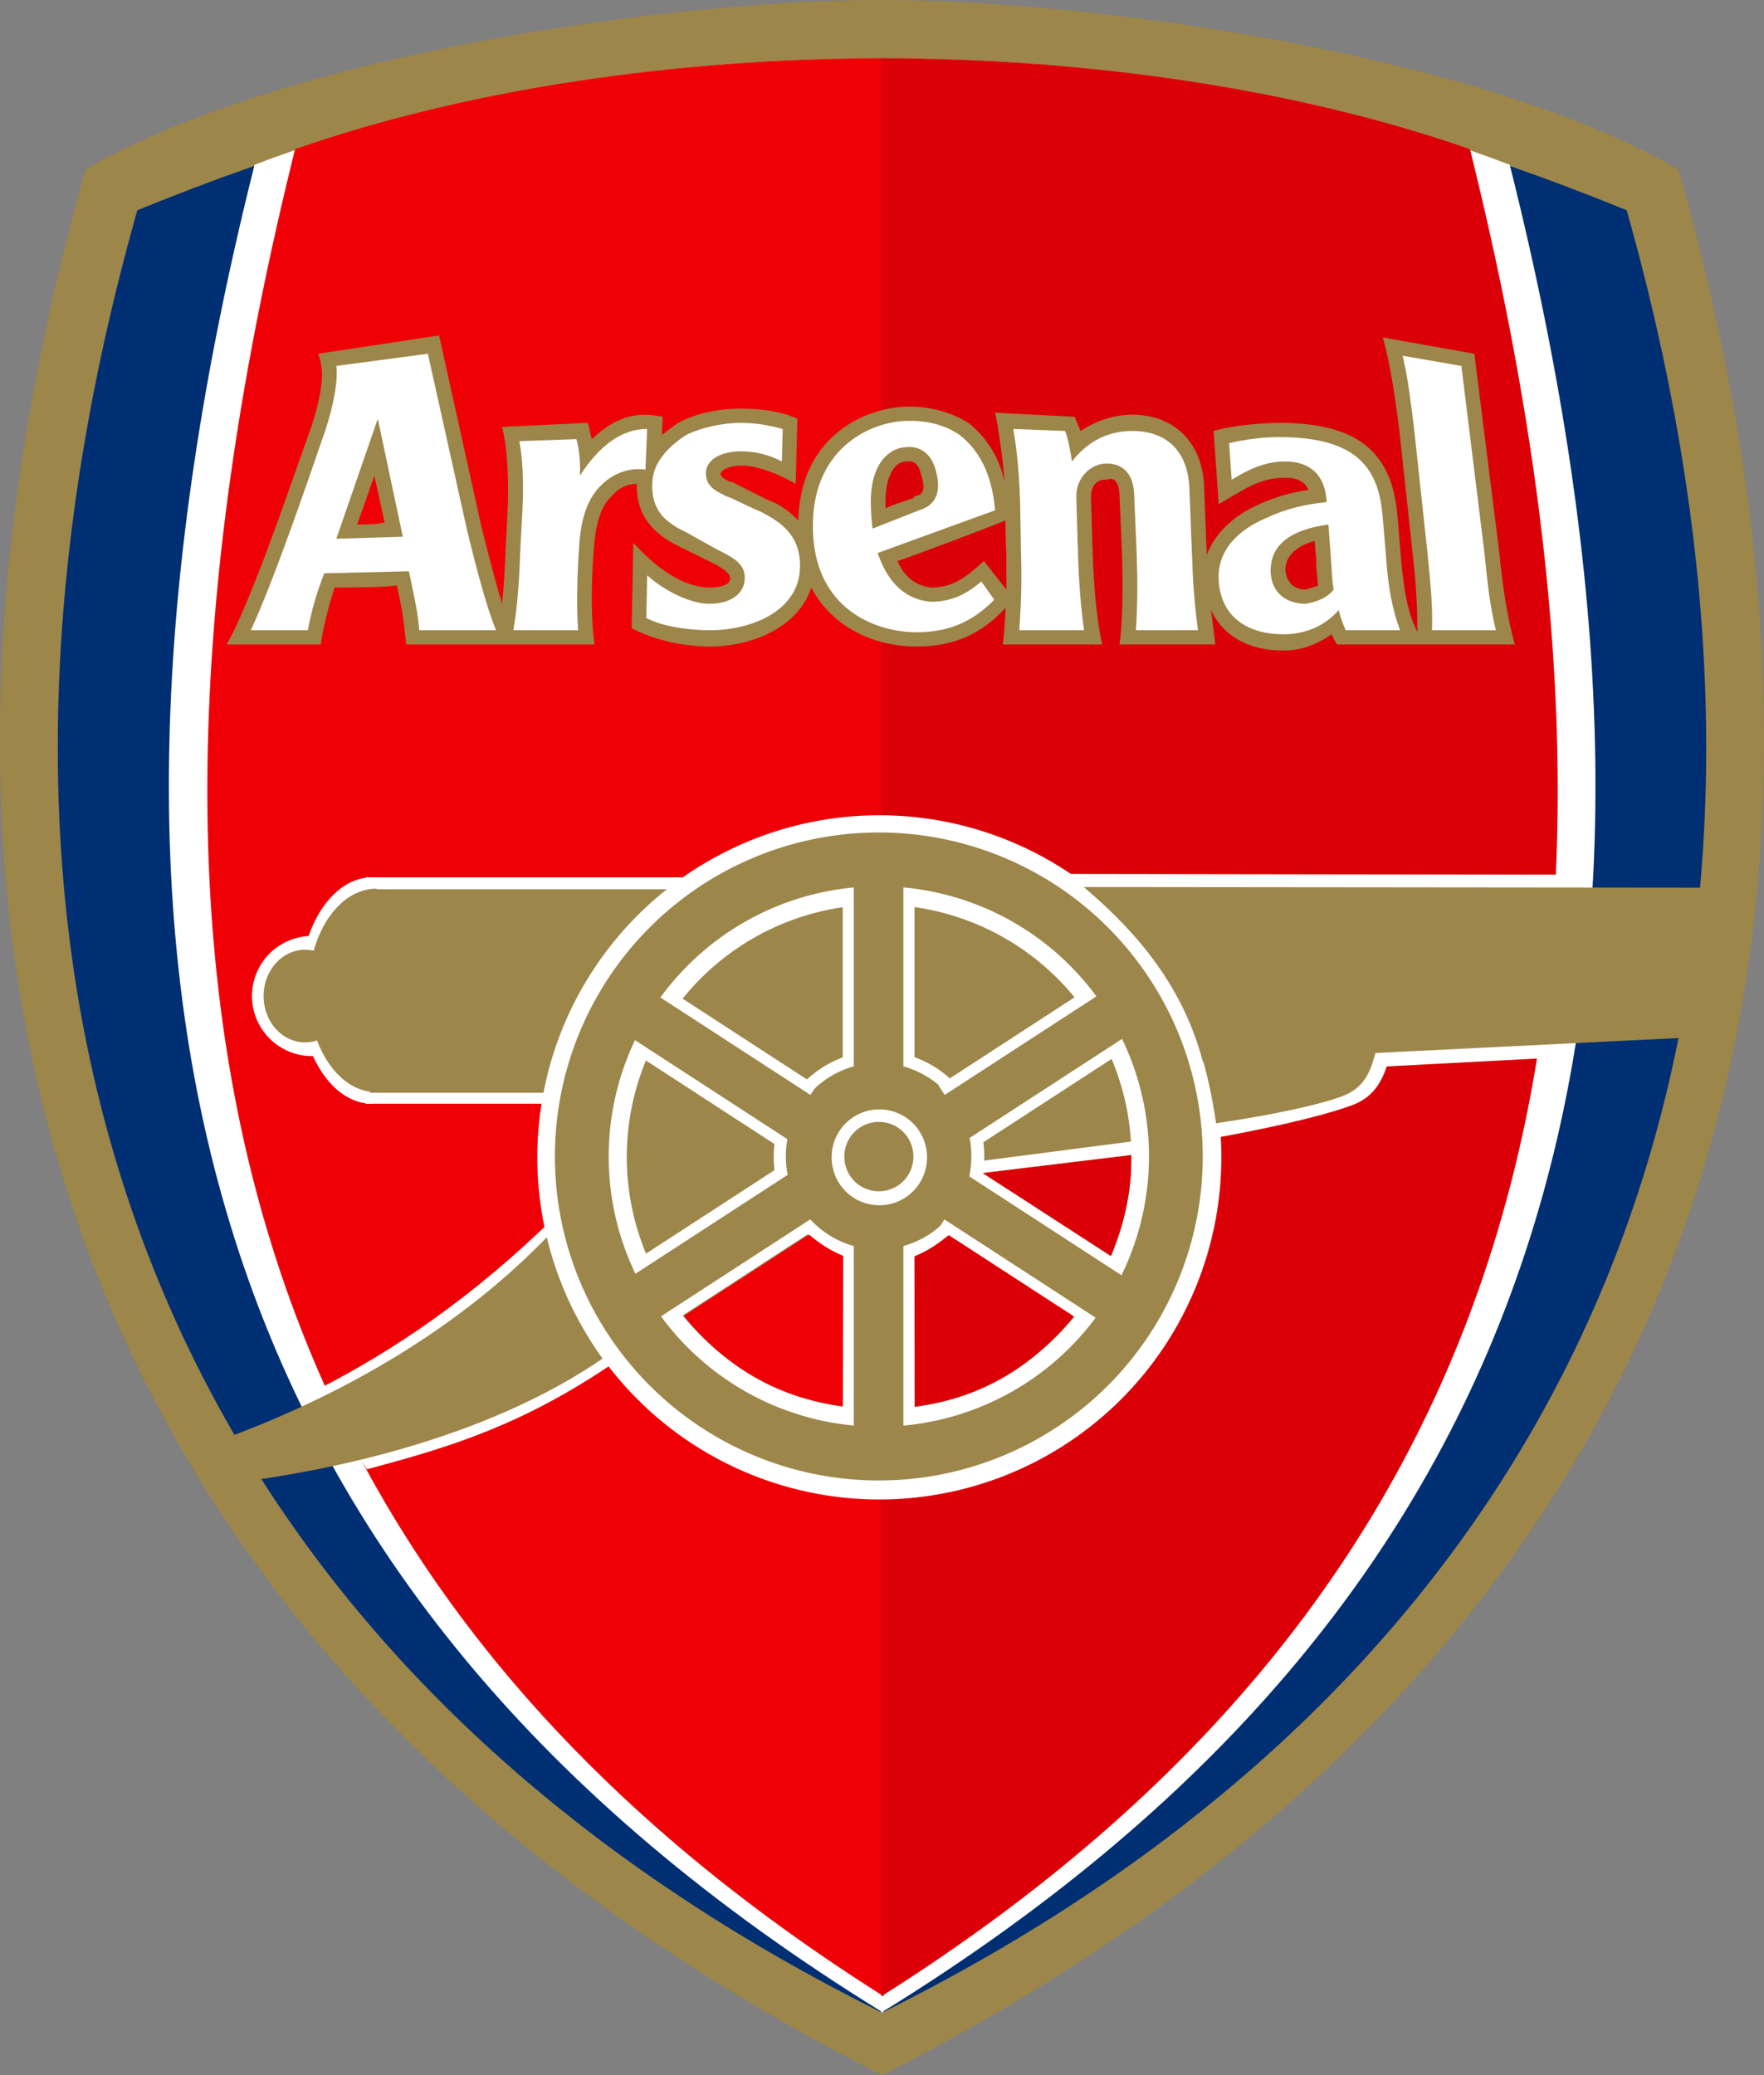
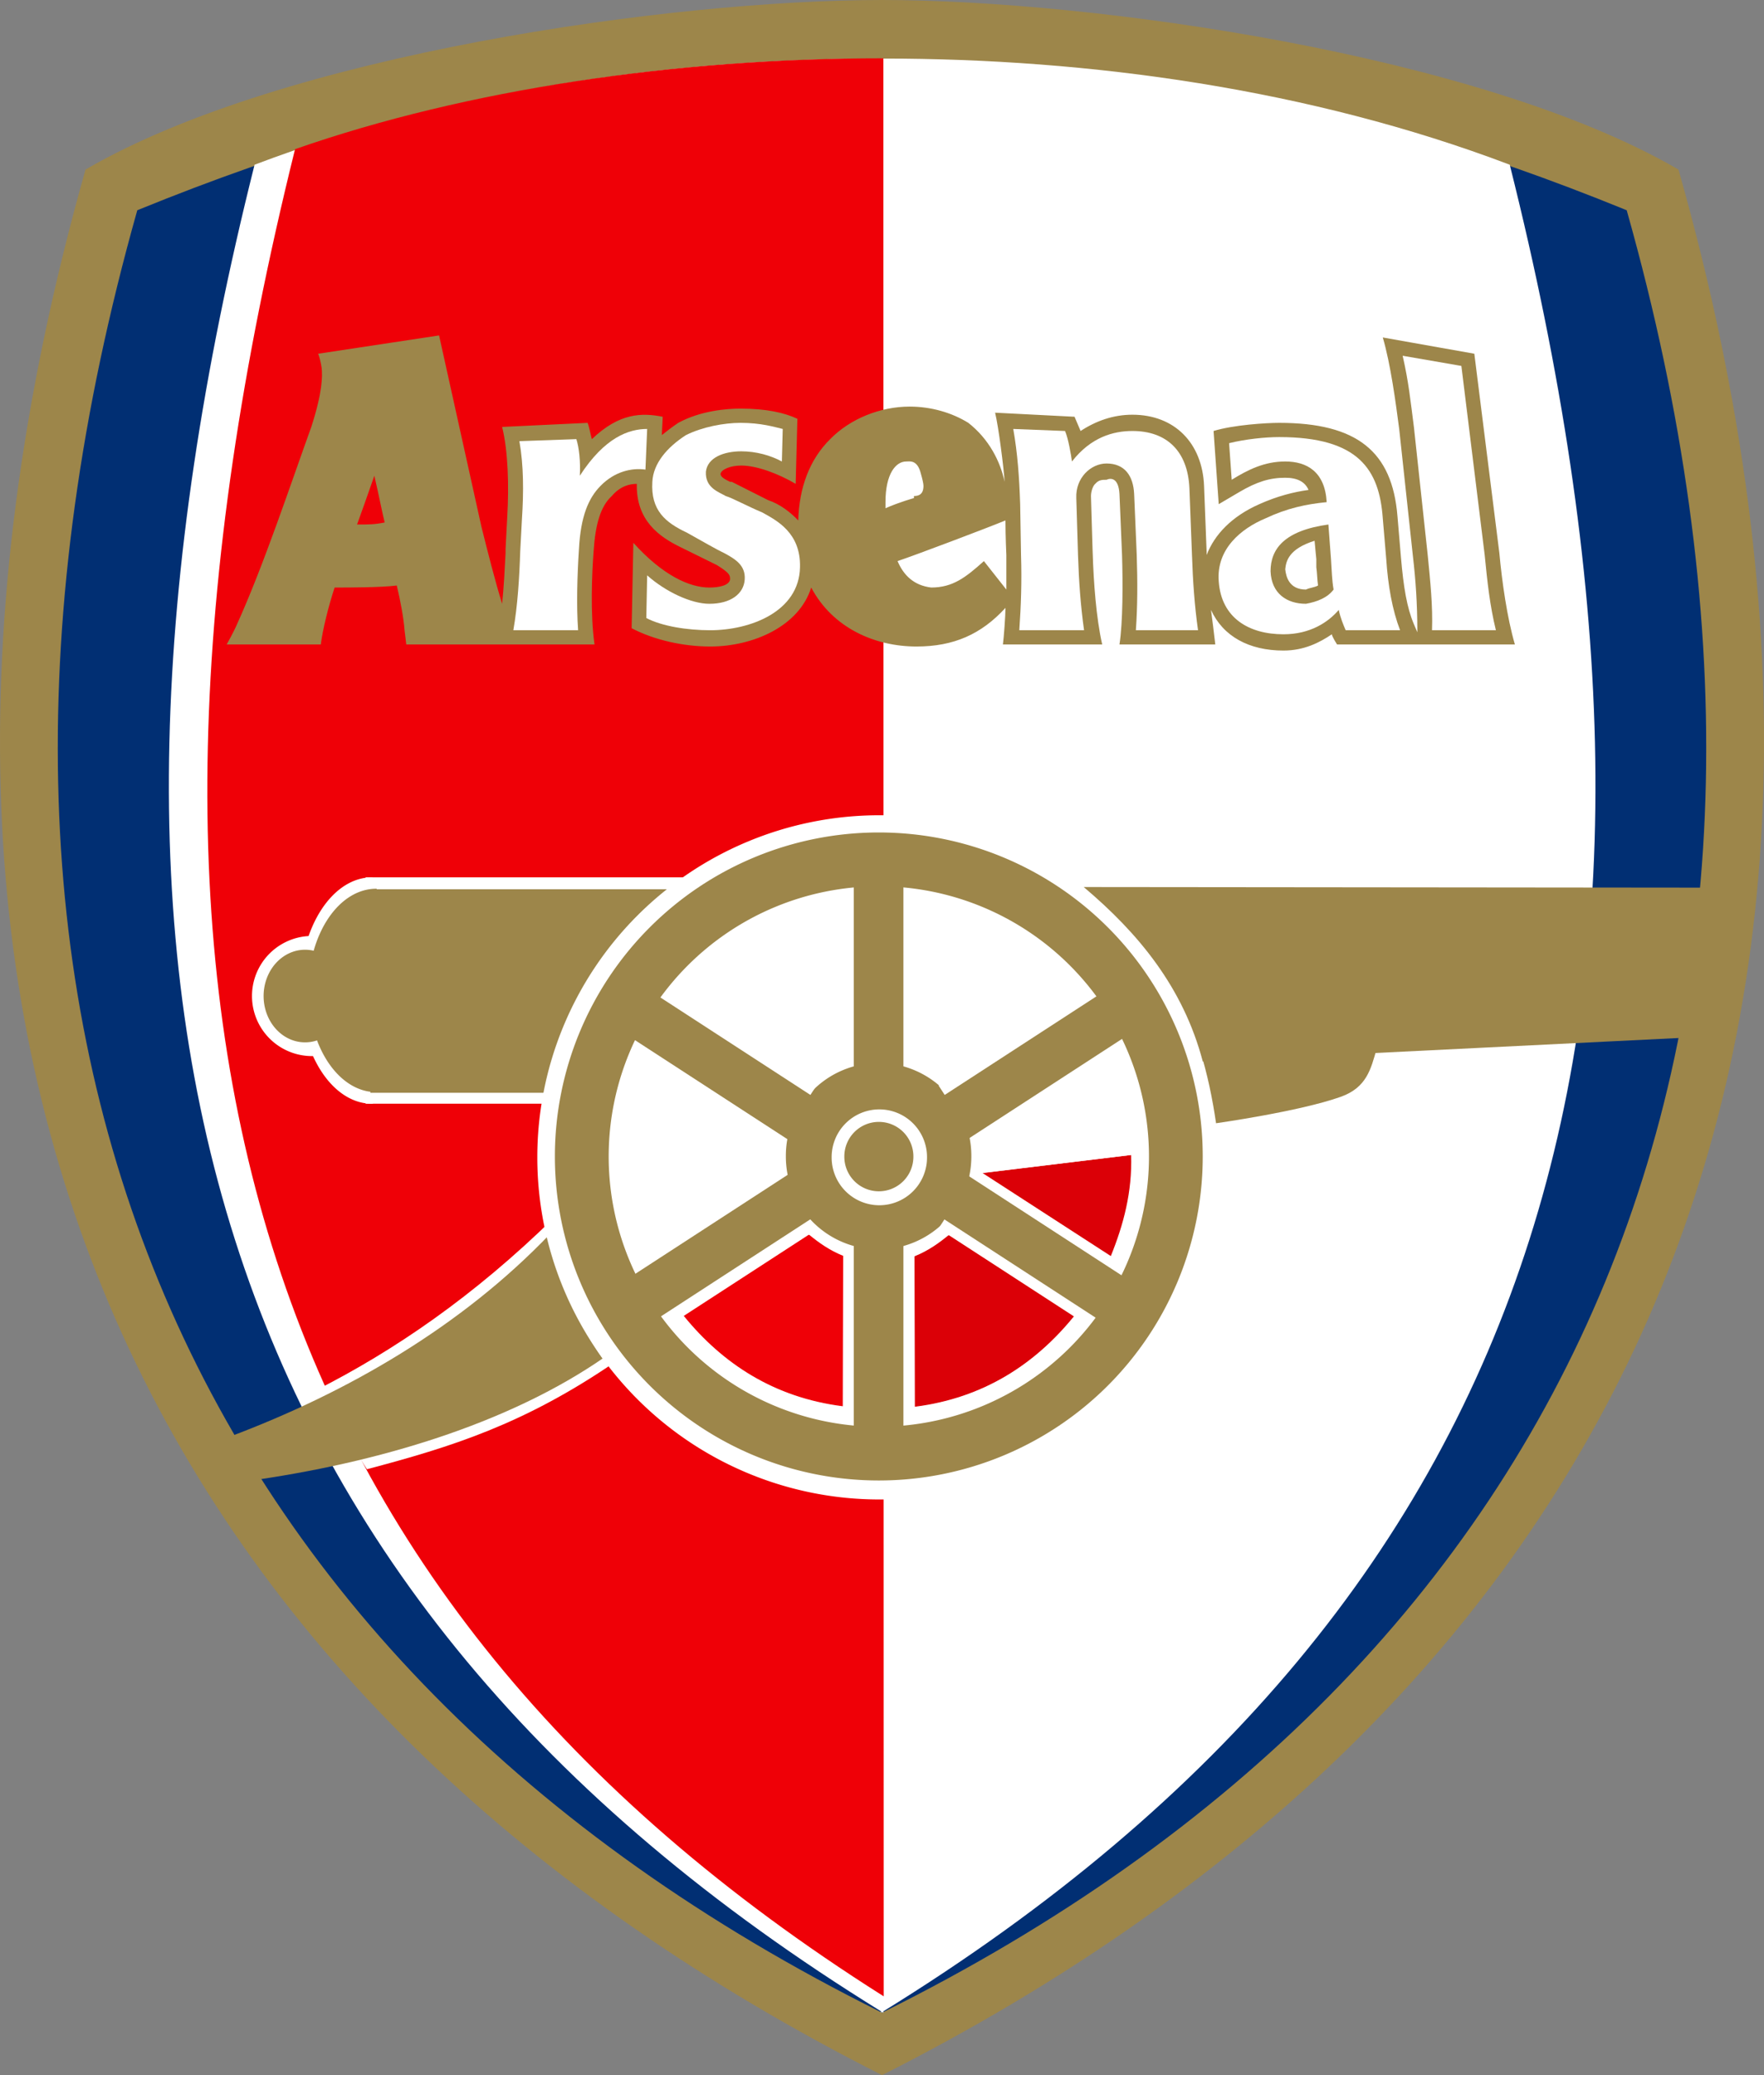
<svg xmlns="http://www.w3.org/2000/svg" version="1.0" id="svg8661" height="866.656" width="736.949">
  <rect width="100%" height="100%" fill="#808080" stroke="none" />
  <defs id="defs8663">
    
  </defs>
  <g transform="translate(-6.525,-99.034)" id="layer1">
    <g id="g2623">
      <path style="fill:#9d864a;fill-opacity:1;fill-rule:evenodd;stroke:#9d864a;stroke-width:1px;stroke-linecap:butt;stroke-linejoin:miter;stroke-opacity:1" d="M 375.014,99.534 C 287.176,99.534 125.223,122.24 42.67,170.19 C -65.936,554.983 81.798,816.707 375.014,965.19 C 668.23,816.707 815.932,553.686 707.326,170.19 C 624.773,122.24 462.852,99.534 375.014,99.534 z" id="path6134" />
      <path style="fill:#012f73;fill-opacity:1;fill-rule:evenodd;stroke:#012f73;stroke-width:1px;stroke-linecap:butt;stroke-linejoin:miter;stroke-opacity:1" d="M 375.014,124.284 C 288.683,124.284 191.553,135.306 64.295,187.222 C -30.446,523.11 79.465,792.343 375.014,939.097 C 670.562,792.343 780.442,523.11 685.701,187.222 C 558.443,135.306 461.345,124.284 375.014,124.284 z" id="path5154" />
      <path style="fill:#ffffff;fill-opacity:1;fill-rule:evenodd;stroke:#ffffff;stroke-width:1px;stroke-linecap:butt;stroke-linejoin:miter;stroke-opacity:1" d="M 374.582,123.989 C 288.689,123.989 196.477,136.673 113.301,168.208 C 26.999,512.13 90.624,763.246 375.082,938.801 L 374.582,123.989 z M 375.082,938.801 C 659.541,763.246 723.134,512.13 636.832,168.208 C 553.656,136.673 461.476,123.989 375.582,123.989 L 375.082,938.801 z" id="path4180" />
      <path id="path4174" d="M 375.08,123.881 C 288.749,123.881 201.31,136.92 130.206,161.726 C 40.836,522.135 112.613,765.593 375.218,931.926 L 375.08,123.881 z" style="fill:#ef0007;fill-opacity:1;fill-rule:evenodd;stroke:#ef0007;stroke-width:1px;stroke-linecap:butt;stroke-linejoin:miter;stroke-opacity:1" />
-       <path style="fill:#db0007;fill-opacity:1;fill-rule:evenodd;stroke:#db0007;stroke-width:1px;stroke-linecap:butt;stroke-linejoin:miter;stroke-opacity:1" d="M 375.287,123.881 C 461.618,123.881 549.127,136.92 620.23,161.726 C 709.6,522.135 637.823,765.593 375.218,931.926 L 375.287,123.881 z" id="path4176" />
      <g id="g2571">
        <path style="fill:#ffffff;fill-opacity:1;fill-rule:evenodd;stroke:none;stroke-width:0.3;stroke-linecap:butt;stroke-linejoin:miter;stroke-miterlimit:4;stroke-dasharray:none;stroke-opacity:1" d="M 263.495,667.873 C 225.382,693.945 195.056,703.365 159.826,712.675 L 138.548,679.684 C 170.904,663.326 204.416,640.533 238.163,607.457 C 241.054,639.552 255.931,662.253 263.495,667.873 z" id="path4139" />
        <path id="path2197" d="M 258.274,666.447 C 222.157,691.283 171.756,708.523 114.063,717.025 L 102.336,699.145 C 151.684,680.655 199.381,653.042 236.379,614.342 C 241.978,639.135 250.515,655.604 258.274,666.447 z" style="fill:#9d864a;fill-opacity:1;fill-rule:evenodd;stroke:none;stroke-width:0.3;stroke-linecap:butt;stroke-linejoin:miter;stroke-miterlimit:4;stroke-dasharray:none;stroke-opacity:1" />
        <path transform="matrix(1.419,0,0,1.419,-9.439,-122.809)" d="M 120.804,449.505 A 17.682,17.682 0 1 1 85.44,449.505 A 17.682,17.682 0 1 1 120.804,449.505 z" id="path18808" style="fill:#ffffff;fill-opacity:1;stroke:none;stroke-width:0.4;stroke-miterlimit:4;stroke-dasharray:none;stroke-dashoffset:0;stroke-opacity:1" />
        <path style="fill:#ffffff;fill-opacity:1;fill-rule:evenodd;stroke:none;stroke-width:0.435;stroke-linecap:butt;stroke-linejoin:miter;stroke-miterlimit:4;stroke-dasharray:none;stroke-opacity:1" d="M 159.286,465.457 L 159.286,560.003 L 233.794,560.003 C 238.676,528.366 256.715,494.698 297.495,465.457 L 159.286,465.457" id="path15893" />
        <path style="fill:#ffffff;fill-opacity:1;stroke:none;stroke-width:0.4;stroke-miterlimit:4;stroke-dasharray:none;stroke-dashoffset:0;stroke-opacity:1" id="path15895" d="M 135.378,542.022 A 25.006,42.437 0 1 1 135.239,457.153" transform="matrix(1.206,0,0,1.114,-0.984,-43.796)" />
        <path style="fill:#9d864a;fill-opacity:1;stroke:none;stroke-width:0.4;stroke-miterlimit:4;stroke-dasharray:none;stroke-dashoffset:0;stroke-opacity:1" id="path18810" d="M 120.804,449.505 A 17.682,17.682 0 1 1 85.44,449.505 A 17.682,17.682 0 1 1 120.804,449.505 z" transform="matrix(0.98,0,0,1.094,32.919,23.291)" />
        <g transform="translate(1.285,13.087)" style="stroke:none;stroke-opacity:1" id="g15887">
          <path style="fill:#9d864a;fill-opacity:1;fill-rule:evenodd;stroke:none;stroke-width:0.4;stroke-linecap:butt;stroke-linejoin:miter;stroke-miterlimit:4;stroke-dasharray:none;stroke-opacity:1" d="M 160,457.362 L 160,542.362 L 233.967,542.362 C 239.813,514.119 254.177,484.054 290,457.362 L 160,457.362" id="path12001" />
          <path style="opacity:1;fill:#9d864a;fill-opacity:1;stroke:none;stroke-width:0.4;stroke-miterlimit:4;stroke-dasharray:none;stroke-dashoffset:0;stroke-opacity:1" id="path12974" d="M 135.378,542.022 A 25.006,42.437 0 1 1 135.239,457.153" transform="matrix(1.134,0,0,1.001,9.249,-0.469)" />
        </g>
        <g transform="translate(6.583,26.986)" id="g13017">
          <g id="g8065" transform="translate(-3.447,-13.136)">
            <path transform="matrix(1.323,0,0,1.323,-60.553,-178.739)" d="M 434,564.862 A 108,108 0 1 1 218,564.862 A 108,108 0 1 1 434,564.862 z" id="path7124" style="fill:#ffffff;fill-opacity:1;stroke:none;stroke-width:0.32;stroke-miterlimit:4;stroke-dasharray:none;stroke-dashoffset:0;stroke-opacity:1" />
            <path style="fill:#9d864a;fill-opacity:1;stroke:none;stroke-width:0.32;stroke-miterlimit:4;stroke-dasharray:none;stroke-dashoffset:0;stroke-opacity:1" id="path9064" d="M 434,564.862 A 108,108 0 1 1 218,564.862 A 108,108 0 1 1 434,564.862 z" transform="matrix(1.253,0,0,1.253,-37.948,-139.57)" />
            <path transform="matrix(1.045,0,0,1.045,29.868,-22.065)" d="M 434,564.862 A 108,108 0 1 1 218,564.862 A 108,108 0 1 1 434,564.862 z" id="path9066" style="fill:#ffffff;fill-opacity:1;stroke:none;stroke-width:0.32;stroke-miterlimit:4;stroke-dasharray:none;stroke-dashoffset:0;stroke-opacity:1" />
-             <path style="fill:#9d864a;fill-opacity:1;stroke:none;stroke-width:0.32;stroke-miterlimit:4;stroke-dasharray:none;stroke-dashoffset:0;stroke-opacity:1" id="path9068" d="M 434,564.862 A 108,108 0 1 1 218,564.862 A 108,108 0 1 1 434,564.862 z" transform="matrix(0.976,0,0,0.976,52.474,17.104)" />
            <g transform="translate(-112.653,19.979)" id="g16873">
              <path style="opacity:1;fill:#ffffff;fill-opacity:1;stroke:none;stroke-width:0.423;stroke-miterlimit:4;stroke-dasharray:none;stroke-dashoffset:0;stroke-opacity:1" id="path12989" d="M 415.26,574.652 A 43.976,43.976 0 1 1 327.309,574.652 A 43.976,43.976 0 1 1 415.26,574.652 z" transform="translate(111.976,-26.295)" />
              <path d="M 415.26,574.652 A 43.976,43.976 0 1 1 327.309,574.652 A 43.976,43.976 0 1 1 415.26,574.652 z" id="path13960" style="opacity:1;fill:#9d864a;fill-opacity:1;stroke:none;stroke-width:0.423;stroke-miterlimit:4;stroke-dasharray:none;stroke-dashoffset:0;stroke-opacity:1" transform="matrix(0.881,0,0,0.881,155.995,41.834)" />
              <path transform="matrix(0.453,0,0,0.453,315.21,288.259)" style="opacity:1;fill:#ffffff;fill-opacity:1;stroke:none;stroke-width:0.423;stroke-miterlimit:4;stroke-dasharray:none;stroke-dashoffset:0;stroke-opacity:1" id="path13962" d="M 415.26,574.652 A 43.976,43.976 0 1 1 327.309,574.652 A 43.976,43.976 0 1 1 415.26,574.652 z" />
              <path d="M 415.26,574.652 A 43.976,43.976 0 1 1 327.309,574.652 A 43.976,43.976 0 1 1 415.26,574.652 z" id="path13964" style="opacity:1;fill:#9d864a;fill-opacity:1;stroke:none;stroke-width:0.423;stroke-miterlimit:4;stroke-dasharray:none;stroke-dashoffset:0;stroke-opacity:1" transform="matrix(0.328,0,0,0.328,361.424,359.786)" />
            </g>
            <g transform="translate(-1.553,-3.864)" id="g18945">
-               <rect y="464.362" x="357" height="70" width="30" id="rect18819" style="fill:#ffffff;fill-opacity:1;stroke:none;stroke-width:0.423;stroke-miterlimit:4;stroke-dasharray:none;stroke-dashoffset:0;stroke-opacity:1" />
              <rect style="fill:#9d864a;fill-opacity:1;stroke:none;stroke-width:0.423;stroke-miterlimit:4;stroke-dasharray:none;stroke-dashoffset:0;stroke-opacity:1" id="rect16879" width="20.723" height="88.947" x="361.639" y="454.362" />
            </g>
            <g transform="translate(-1.553,-3.864)" id="g18911">
              <g id="g18831" transform="matrix(0.545,0.839,-0.839,0.545,645.257,-301.148)">
                <rect y="597.362" x="572" height="70" width="30" id="rect18833" style="fill:#ffffff;fill-opacity:1;stroke:none;stroke-width:0.423;stroke-miterlimit:4;stroke-dasharray:none;stroke-dashoffset:0;stroke-opacity:1" />
                <rect style="fill:#9d864a;fill-opacity:1;stroke:none;stroke-width:0.423;stroke-miterlimit:4;stroke-dasharray:none;stroke-dashoffset:0;stroke-opacity:1" id="rect18835" width="20.723" height="88.947" x="576.639" y="587.362" />
              </g>
              <g transform="matrix(-0.545,0.839,0.839,0.545,97.86,-301.148)" id="g18905">
                <rect style="fill:#ffffff;fill-opacity:1;stroke:none;stroke-width:0.423;stroke-miterlimit:4;stroke-dasharray:none;stroke-dashoffset:0;stroke-opacity:1" id="rect18907" width="30" height="70" x="572" y="597.362" />
                <rect y="587.362" x="576.639" height="88.947" width="20.723" id="rect18909" style="fill:#9d864a;fill-opacity:1;stroke:none;stroke-width:0.423;stroke-miterlimit:4;stroke-dasharray:none;stroke-dashoffset:0;stroke-opacity:1" />
              </g>
            </g>
            <g transform="matrix(1,0,0,-1,-1.67,1140.86)" id="g18919">
              <g transform="matrix(0.545,0.839,-0.839,0.545,645.257,-301.148)" id="g18921">
                <rect style="fill:#ffffff;fill-opacity:1;stroke:none;stroke-width:0.423;stroke-miterlimit:4;stroke-dasharray:none;stroke-dashoffset:0;stroke-opacity:1" id="rect18923" width="30" height="70" x="572" y="597.362" />
                <rect y="587.362" x="576.639" height="88.947" width="20.723" id="rect18925" style="fill:#9d864a;fill-opacity:1;stroke:none;stroke-width:0.423;stroke-miterlimit:4;stroke-dasharray:none;stroke-dashoffset:0;stroke-opacity:1" />
              </g>
              <g id="g18927" transform="matrix(-0.545,0.839,0.839,0.545,97.86,-301.148)">
                <rect y="597.362" x="572" height="70" width="30" id="rect18929" style="fill:#ffffff;fill-opacity:1;stroke:none;stroke-width:0.423;stroke-miterlimit:4;stroke-dasharray:none;stroke-dashoffset:0;stroke-opacity:1" />
                <rect style="fill:#9d864a;fill-opacity:1;stroke:none;stroke-width:0.423;stroke-miterlimit:4;stroke-dasharray:none;stroke-dashoffset:0;stroke-opacity:1" id="rect18931" width="20.723" height="88.947" x="576.639" y="587.362" />
              </g>
            </g>
            <g transform="translate(-1.553,144.136)" id="g18949">
              <rect style="fill:#ffffff;fill-opacity:1;stroke:none;stroke-width:0.423;stroke-miterlimit:4;stroke-dasharray:none;stroke-dashoffset:0;stroke-opacity:1" id="rect18951" width="30" height="70" x="357" y="464.362" />
              <rect y="454.362" x="361.639" height="88.947" width="20.723" id="rect18953" style="fill:#9d864a;fill-opacity:1;stroke:none;stroke-width:0.423;stroke-miterlimit:4;stroke-dasharray:none;stroke-dashoffset:0;stroke-opacity:1" />
            </g>
          </g>
          <path style="fill:#ef0007;fill-opacity:1;fill-rule:evenodd;stroke:#ef0007;stroke-width:0.4;stroke-linecap:butt;stroke-linejoin:miter;stroke-miterlimit:4;stroke-dasharray:none;stroke-opacity:1" d="M 337.871,587.93 C 341.954,591.267 346.339,594.403 351.984,596.698 L 351.836,659.162 C 323.534,655.528 302.12,641.579 285.9,621.698 L 337.921,587.93" id="path9069" />
          <path id="path11978" d="M 396.313,588.13 C 392.231,591.467 387.845,594.603 382.2,596.898 L 382.348,659.362 C 410.651,655.728 432.064,641.779 448.284,621.898 L 396.264,588.13" style="fill:#db0007;fill-opacity:1;fill-rule:evenodd;stroke:#db0007;stroke-width:0.4;stroke-linecap:butt;stroke-linejoin:miter;stroke-miterlimit:4;stroke-dasharray:none;stroke-opacity:1" />
        </g>
        <g transform="translate(0.905,10.663)" id="g6099">
          <path style="fill:#db0007;fill-opacity:1;fill-rule:evenodd;stroke:none;stroke-width:0.4;stroke-linecap:butt;stroke-linejoin:miter;stroke-miterlimit:4;stroke-dasharray:none;stroke-opacity:1" d="M 416.243,578.295 L 478.171,570.754 C 478.671,586.256 474.962,599.955 469.689,612.984 L 416.088,578.295" id="path2215" />
          <path style="fill:#ffffff;fill-opacity:1;fill-rule:evenodd;stroke:#ffffff;stroke-width:0.4;stroke-linecap:butt;stroke-linejoin:miter;stroke-miterlimit:4;stroke-dasharray:none;stroke-opacity:1" d="M 416.329,578.034 C 416.564,576.999 416.503,576.184 416.869,573.296 L 478,565.362 C 478.299,568.211 478.08,569.224 478.066,570.574 L 416.329,578.034 z" id="path4159" />
        </g>
        <g transform="translate(2.905,0.663)" id="g6119">
          <path id="path6119" d="M 504.798,536.489 L 585.082,536.489 C 582.51,545.98 580.094,555.623 568.595,559.929 C 550.189,566.821 511.943,573.509 511.943,573.509 C 511.237,563.013 508.837,548.871 504.798,536.489 z" style="fill:#ffffff;fill-rule:evenodd;stroke:none;stroke-width:0.437;stroke-linecap:butt;stroke-linejoin:miter;stroke-miterlimit:4;stroke-dasharray:none;stroke-opacity:1" />
          <path id="path4177" d="M 448.932,463.384 L 658.544,463.7 L 651.155,540.197 L 508.001,547.711 C 500.268,513.485 474.258,480.764 448.932,463.384 z" style="fill:#ffffff;fill-opacity:1;fill-rule:evenodd;stroke:none;stroke-width:0.389;stroke-linecap:butt;stroke-linejoin:miter;stroke-miterlimit:4;stroke-dasharray:none;stroke-opacity:1" />
          <path style="fill:#9d864a;fill-opacity:1;fill-rule:evenodd;stroke:none;stroke-width:0.4;stroke-linecap:butt;stroke-linejoin:miter;stroke-miterlimit:4;stroke-dasharray:none;stroke-opacity:1" d="M 456.357,468.852 L 724,469.114 L 713.738,531.471 L 506.119,541.733 C 497.901,510.664 479.175,488.102 456.357,468.852 z" id="path3206" />
          <path style="fill:#9d864a;fill-opacity:1;fill-rule:evenodd;stroke:none;stroke-width:0.4;stroke-linecap:butt;stroke-linejoin:miter;stroke-miterlimit:4;stroke-dasharray:none;stroke-opacity:1" d="M 504.78,536.471 L 578.738,536.471 C 576.321,544.946 574.541,552.626 563.738,556.471 C 546.445,562.625 511.655,567.512 511.655,567.512 C 510.182,557.37 508.099,547.075 504.78,536.471 z" id="path4179" />
        </g>
      </g>
      <g id="g2298">
        <path id="path8269" d="M 426.583,352.918 C 426.583,356.315 425.869,365.651 425.509,368.201 L 466.994,368.201 C 464.467,357.164 463.382,341.877 463.022,329.99 C 463.022,330.84 462.299,306.214 462.299,306.214 C 462.299,304.515 463.022,301.97 464.098,301.118 C 465.54,299.423 466.991,299.423 468.793,299.423 C 470.594,298.576 473.838,298.576 474.207,305.367 L 475.28,330.843 C 475.646,342.726 475.646,358.865 474.207,368.204 L 514.237,368.204 C 513.881,364.81 512.795,356.321 512.439,353.77 C 517.49,364.807 528.306,370.749 542.738,370.749 C 551.396,370.749 557.892,367.355 562.935,363.955 C 562.935,364.807 565.102,368.201 565.102,368.201 L 639.407,368.201 C 636.16,357.164 633.996,341.877 632.911,329.99 L 622.454,246.774 L 584.214,239.98 C 587.466,251.02 589.625,267.153 591.067,278.194 L 596.838,331.689 C 597.923,341.031 598.645,351.219 598.645,362.26 L 598.645,363.106 L 597.203,359.715 C 594.316,352.918 592.874,344.422 591.792,331.689 L 590.35,314.703 C 588.183,287.53 573.397,275.646 540.927,275.646 C 535.513,275.646 521.816,276.495 513.518,279.043 L 515.676,309.608 L 524.334,304.509 C 531.553,300.269 536.967,298.57 543.452,298.57 C 548.506,298.57 551.75,300.269 553.195,303.663 C 547.064,304.509 540.211,306.208 532.629,309.608 C 521.088,314.703 513.878,322.344 510.631,330.837 C 510.631,330.837 510.631,330.837 510.631,329.987 L 509.549,301.964 C 508.823,284.133 497.281,272.246 479.606,272.246 C 471.677,272.246 464.461,274.794 457.967,279.043 C 457.608,278.194 457.242,277.345 456.882,276.495 L 455.44,273.098 L 422.254,271.4 C 423.696,277.347 425.866,294.327 426.223,300.275 C 424.424,291.782 419.736,282.437 411.072,275.646 C 404.216,271.4 395.561,268.852 386.549,268.852 C 374.285,268.852 361.661,273.947 353.363,282.434 C 344.705,290.927 340.379,302.811 340.011,316.402 C 336.77,313.008 332.444,309.608 327.395,307.909 L 312.244,300.272 L 311.522,300.272 C 307.915,298.573 307.55,297.724 307.55,296.875 C 307.915,295.176 311.522,293.478 316.213,293.478 C 322.698,293.478 331.715,296.875 338.934,301.118 L 339.651,273.947 C 334.24,271.4 326.67,269.701 315.848,269.701 C 310.077,269.701 299.252,270.553 289.877,275.649 C 287.353,277.347 285.183,279.046 283.024,280.747 L 283.384,273.101 C 274.726,271.403 265.349,271.403 253.807,282.44 C 253.438,281.591 252.725,277.347 252.008,275.649 L 216.295,277.347 C 218.819,287.533 219.182,301.97 218.453,314.706 L 217.737,328.295 L 217.737,329.99 C 217.377,336.787 217.011,344.425 216.295,351.219 C 213.408,341.877 210.167,329.141 207.637,318.956 L 189.959,239.133 L 139.462,246.774 C 139.822,247.626 140.545,250.174 140.904,252.719 C 141.264,256.116 141.264,262.907 136.576,277.347 C 128.277,300.275 116.739,335.089 105.557,359.718 C 104.115,363.109 101.222,368.204 101.222,368.204 L 140.545,368.204 C 141.264,362.262 143.791,352.071 146.316,344.428 C 151.727,344.428 165.793,344.428 172.283,343.582 C 173.725,349.526 175.17,357.167 175.536,362.265 L 176.252,368.207 L 254.895,368.207 C 253.084,355.474 253.81,338.492 254.526,329.147 C 255.252,318.109 257.413,310.466 262.105,306.22 C 265.708,301.976 269.678,301.124 272.565,301.124 C 272.205,316.411 281.945,323.202 290.6,327.448 L 306.108,335.095 C 311.522,338.492 311.522,339.338 311.522,341.04 C 311.162,343.584 306.833,344.431 302.864,344.431 C 294.569,344.431 283.387,339.338 271.12,325.75 L 270.4,361.419 C 280.14,366.512 292.398,369.06 303.221,369.06 C 321.256,369.06 340.379,360.57 345.425,344.431 C 354.448,361.419 372.124,369.06 389.436,369.06 C 404.947,369.051 416.486,363.952 426.583,352.918 z M 155.693,318.101 C 157.86,312.156 159.662,307.063 162.912,297.724 C 165.073,307.063 166.158,313.008 167.241,317.254 C 162.912,318.101 160.747,318.101 155.693,318.101 z M 376.452,308.759 C 376.452,296.875 380.781,291.779 385.11,291.779 C 386.552,291.779 389.796,290.927 391.238,296.875 C 391.963,299.42 392.323,301.115 392.323,301.967 C 392.323,305.364 390.521,306.211 388.351,306.211 L 388.351,307.063 C 388.351,307.063 382.223,308.759 376.452,311.306 C 376.452,310.46 376.452,309.608 376.452,308.759 z M 417.571,333.387 C 409.999,340.184 404.587,344.422 395.564,344.422 C 388.351,343.576 384.022,339.329 381.498,333.387 C 389.074,330.84 418.294,319.802 426.58,316.402 C 426.58,323.196 426.949,330.84 426.949,330.84 C 426.949,335.935 426.949,341.031 426.949,345.274 L 417.571,333.387 z M 552.112,345.271 C 545.265,345.271 543.817,340.182 543.455,336.784 C 543.814,333.387 544.897,328.292 555.722,324.895 C 556.082,329.138 556.447,332.538 556.447,332.538 L 556.447,335.932 C 556.804,338.483 556.804,341.031 557.164,343.576 C 555.725,344.422 553.923,344.422 552.112,345.271" style="fill:#9d864a;fill-opacity:1" />
        <path id="path8271" d="M 333.526,278.194 C 329.914,277.345 324.503,275.646 315.851,275.646 C 308.995,275.646 299.98,277.345 293.127,280.745 C 285.189,285.837 279.418,292.628 279.058,300.275 C 278.332,312.159 284.469,317.257 293.487,321.501 C 299.623,324.895 305.391,328.295 308.995,329.99 C 313.689,332.538 318.018,335.089 317.649,341.031 C 317.296,346.973 311.882,351.219 302.867,351.219 C 295.285,351.219 284.472,346.12 276.89,339.332 L 276.531,357.164 C 283.027,360.561 293.487,362.262 303.224,362.262 C 319.817,362.262 340.382,354.619 340.742,335.935 C 341.099,321.501 331.002,316.405 324.871,313.011 C 318.735,310.463 312.607,307.066 309.72,306.214 C 306.833,304.515 301.062,302.817 301.425,296.028 C 302.141,290.084 308.995,287.533 316.219,287.533 C 322.347,287.533 328.475,289.231 333.169,291.782" style="fill:#ffffff" />
-         <path id="path8273" d="M 185.276,246.771 L 147.035,251.869 C 147.761,256.965 146.319,267.153 142.349,279.043 C 134.411,301.964 121.427,340.182 111.328,362.26 L 135.134,362.26 C 136.576,354.616 138.38,347.822 141.987,338.483 L 177.335,337.631 C 178.776,344.422 181.304,355.465 181.663,362.26 L 213.765,362.26 C 209.795,352.918 204.75,333.387 201.5,319.802 L 185.276,246.771 z M 147.035,324.042 L 164.354,273.947 L 174.81,323.196" style="fill:#ffffff" />
        <path id="path8275" d="M 276.89,278.194 L 276.174,295.176 C 270.403,294.327 263.19,296.025 257.413,301.967 C 252.368,307.066 249.118,314.703 248.399,328.295 C 247.673,339.332 247.316,352.071 248.039,362.262 L 220.98,362.262 C 222.782,352.071 223.508,340.187 223.867,329.144 L 224.593,315.562 C 225.309,304.518 225.309,293.484 223.511,283.292 L 247.316,282.443 C 248.399,285.84 249.115,291.788 248.758,297.733 C 259.221,281.588 269.321,278.194 276.89,278.194" style="fill:#ffffff" />
        <path id="path8277" d="M 617.046,251.869 L 592.515,247.623 C 595.042,258.664 595.767,266.301 597.209,277.345 L 602.98,330.84 C 604.065,341.877 605.139,352.068 604.779,362.26 L 631.472,362.26 C 628.953,352.068 627.868,341.877 626.786,330.84" style="fill:#ffffff" />
        <path id="path8279" d="M 507.027,362.26 C 505.585,352.068 504.866,341.877 504.5,330.84 L 503.424,302.814 C 502.701,287.53 494.044,279.043 479.612,279.043 C 471.683,279.043 462.302,281.585 454.361,291.779 C 454.001,289.228 452.919,282.434 451.474,279.043 L 429.835,278.194 C 431.634,288.382 432.36,298.573 432.722,309.608 L 433.079,330.837 C 433.439,341.874 433.079,352.065 432.363,362.257 L 459.415,362.257 C 457.973,352.065 457.248,341.874 456.888,330.837 L 456.172,307.06 C 455.812,298.57 462.302,292.622 468.796,292.622 C 476.365,292.622 479.978,297.721 480.337,305.359 L 481.42,330.834 C 481.779,341.871 481.779,352.062 481.06,362.254" style="fill:#ffffff" />
        <path id="path8281" d="M 591.435,362.26 C 588.183,353.767 586.384,343.576 585.658,332.538 L 584.216,315.556 C 582.774,295.176 574.12,281.585 540.93,281.585 C 535.162,281.585 526.861,282.434 520.008,284.133 L 521.09,299.42 C 527.947,295.176 534.8,291.779 543.455,291.779 C 552.478,291.779 560.048,296.023 560.776,308.759 C 552.112,309.608 544.18,311.306 535.159,315.556 C 525.06,319.799 514.603,328.292 515.679,341.877 C 516.762,357.164 528.303,363.952 542.738,363.952 C 553.92,363.952 561.49,358.86 565.819,353.767 C 566.544,357.161 567.626,359.715 568.706,362.26 L 591.435,362.26 L 591.435,362.26 z M 552.112,351.219 C 544.183,351.219 537.684,346.973 537.327,337.634 C 537.327,328.295 543.098,320.651 561.49,318.103 L 562.575,332.541 C 562.932,337.637 562.932,341.034 563.657,345.274 C 561.136,348.671 556.807,350.37 552.112,351.219" style="fill:#ffffff" />
-         <path id="path8283" d="M 407.474,280.742 C 401.338,276.495 394.125,274.794 386.552,274.794 C 368.874,274.794 345.428,287.527 346.153,319.799 C 346.51,352.915 371.761,363.106 389.439,363.106 C 404.95,363.106 414.327,357.161 421.903,349.521 L 416.489,341.877 C 412.52,345.271 406.032,350.37 395.567,350.37 C 384.385,349.521 377.175,341.877 373.203,329.99 L 422.26,312.159 C 420.815,296.025 415.044,286.684 407.474,280.742 z M 390.521,312.159 L 371.044,319.802 C 370.679,316.405 370.319,313.008 370.319,308.762 C 370.319,289.231 381.144,285.837 384.745,285.837 C 390.524,284.988 395.57,288.385 397.377,295.179 C 399.536,302.814 398.817,309.608 390.521,312.159" style="fill:#ffffff" />
      </g>
    </g>
  </g>
</svg>